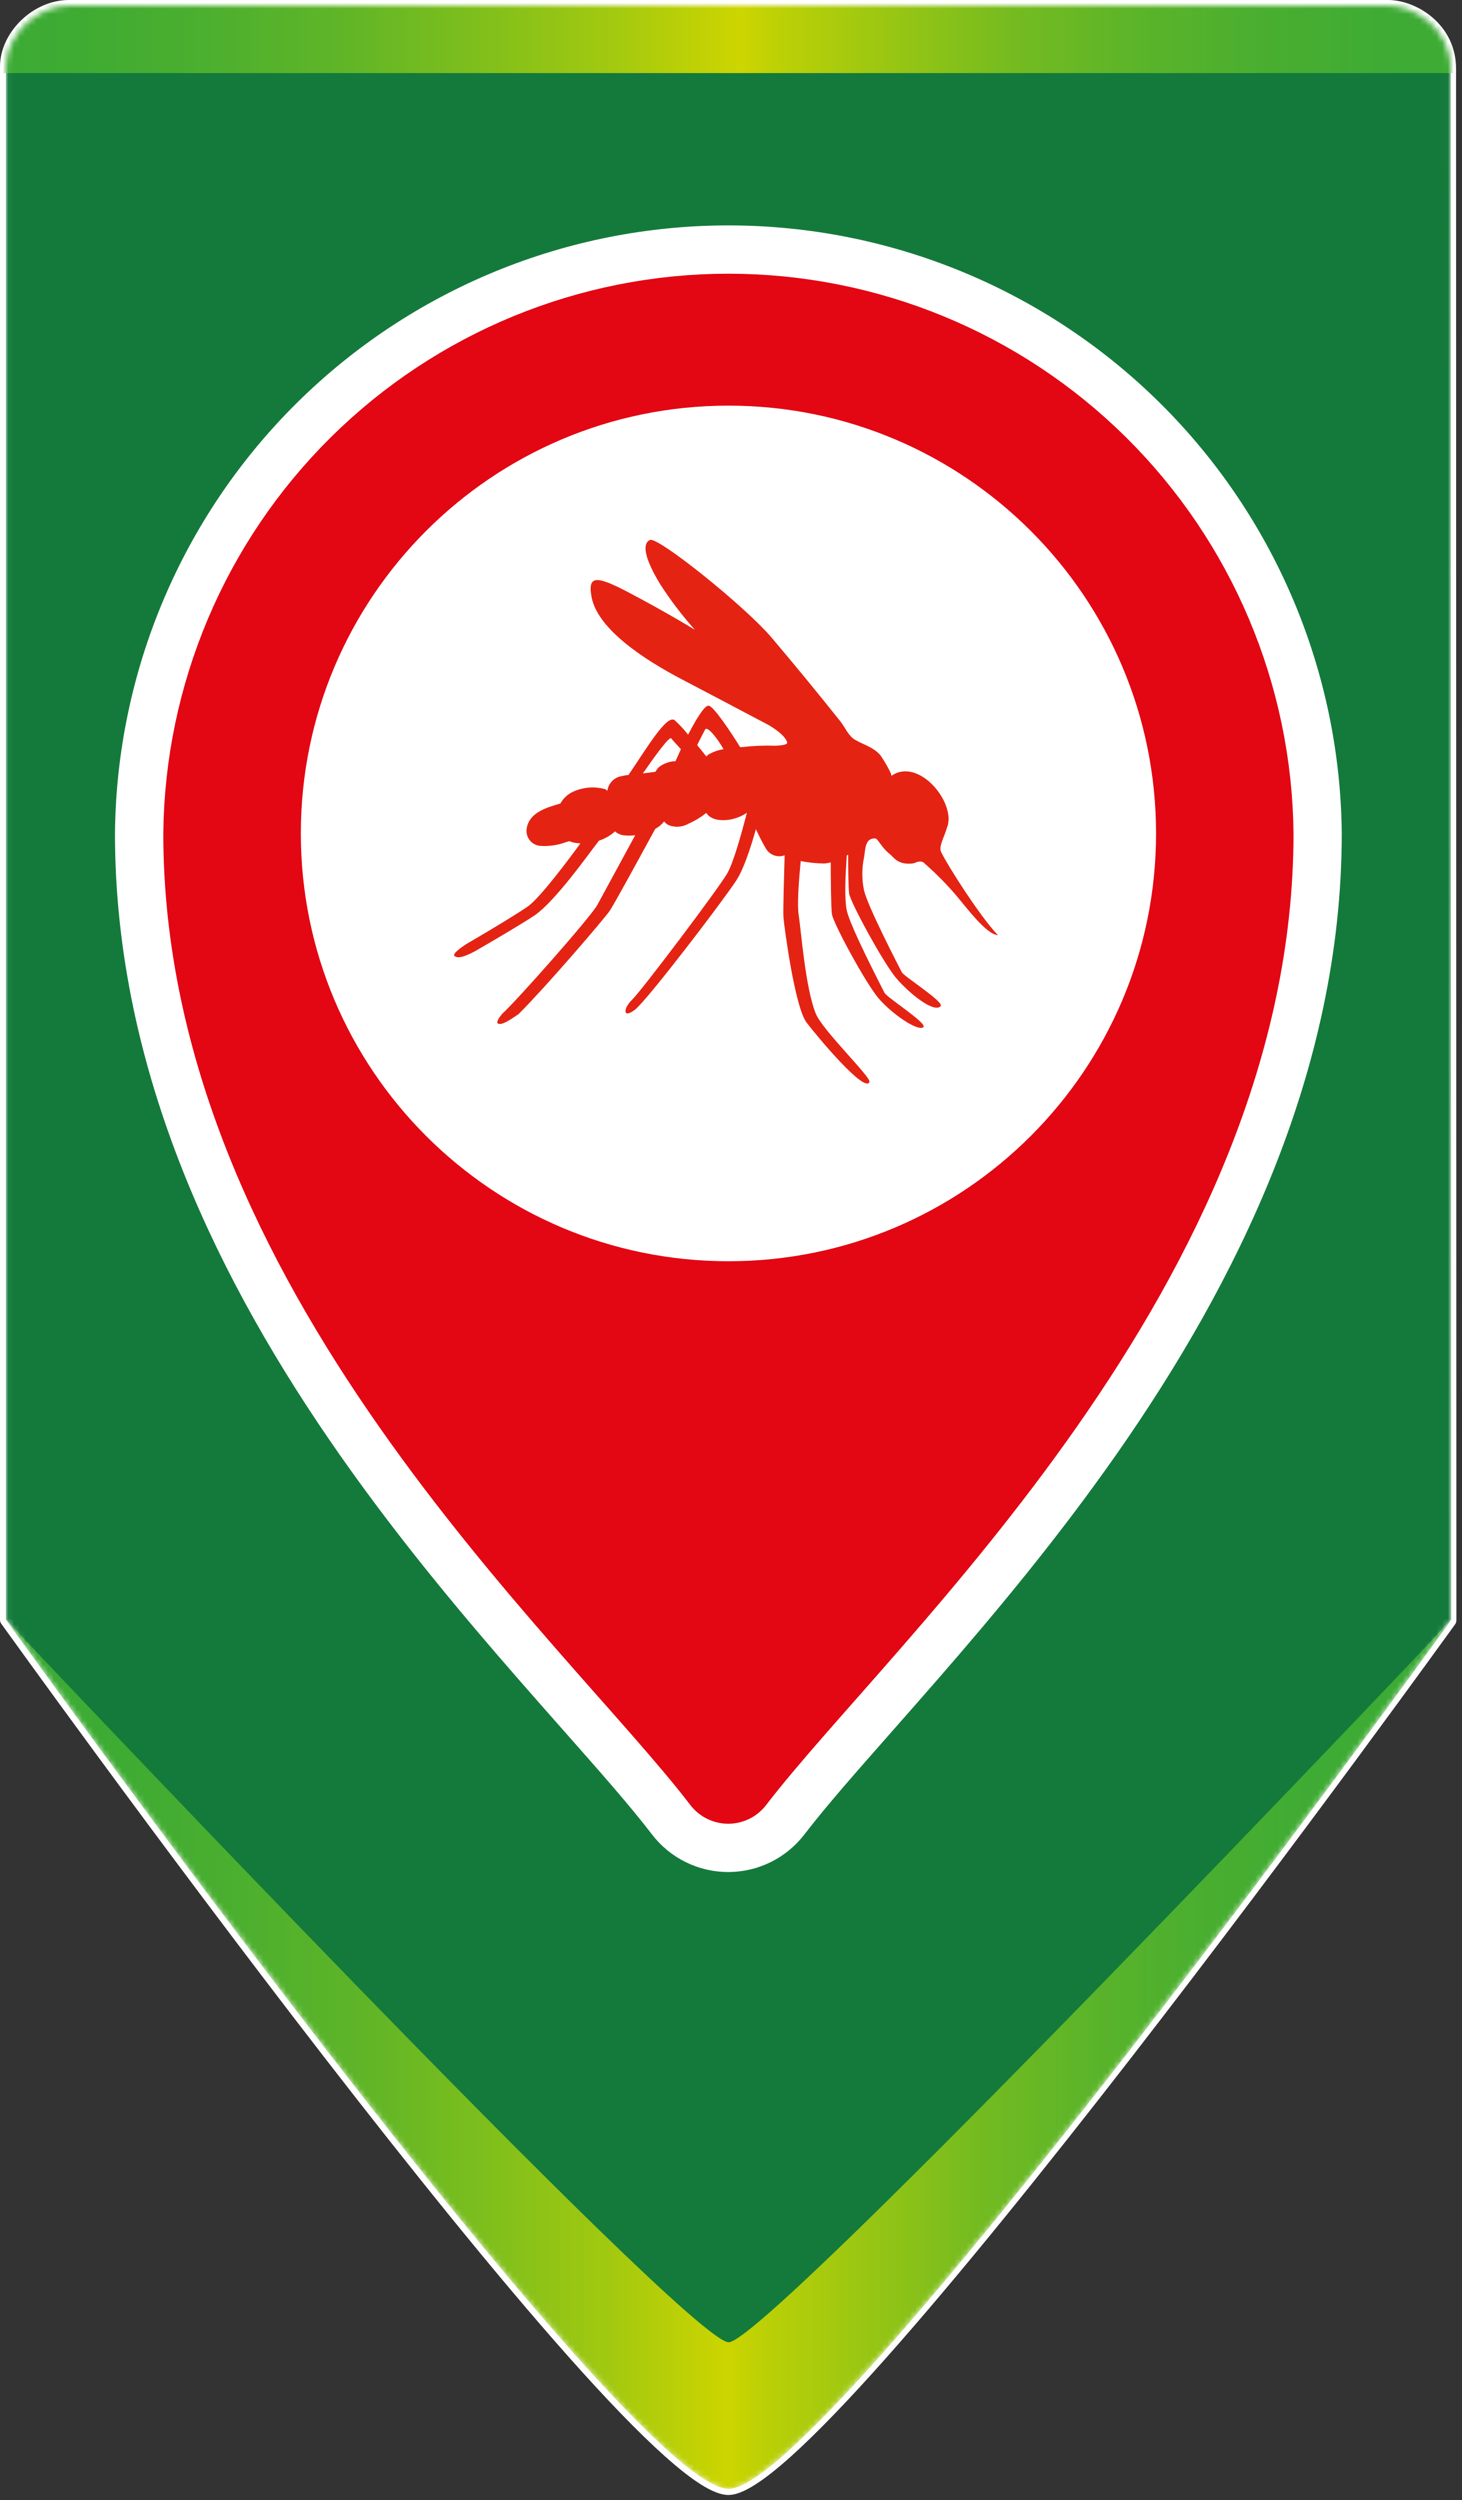
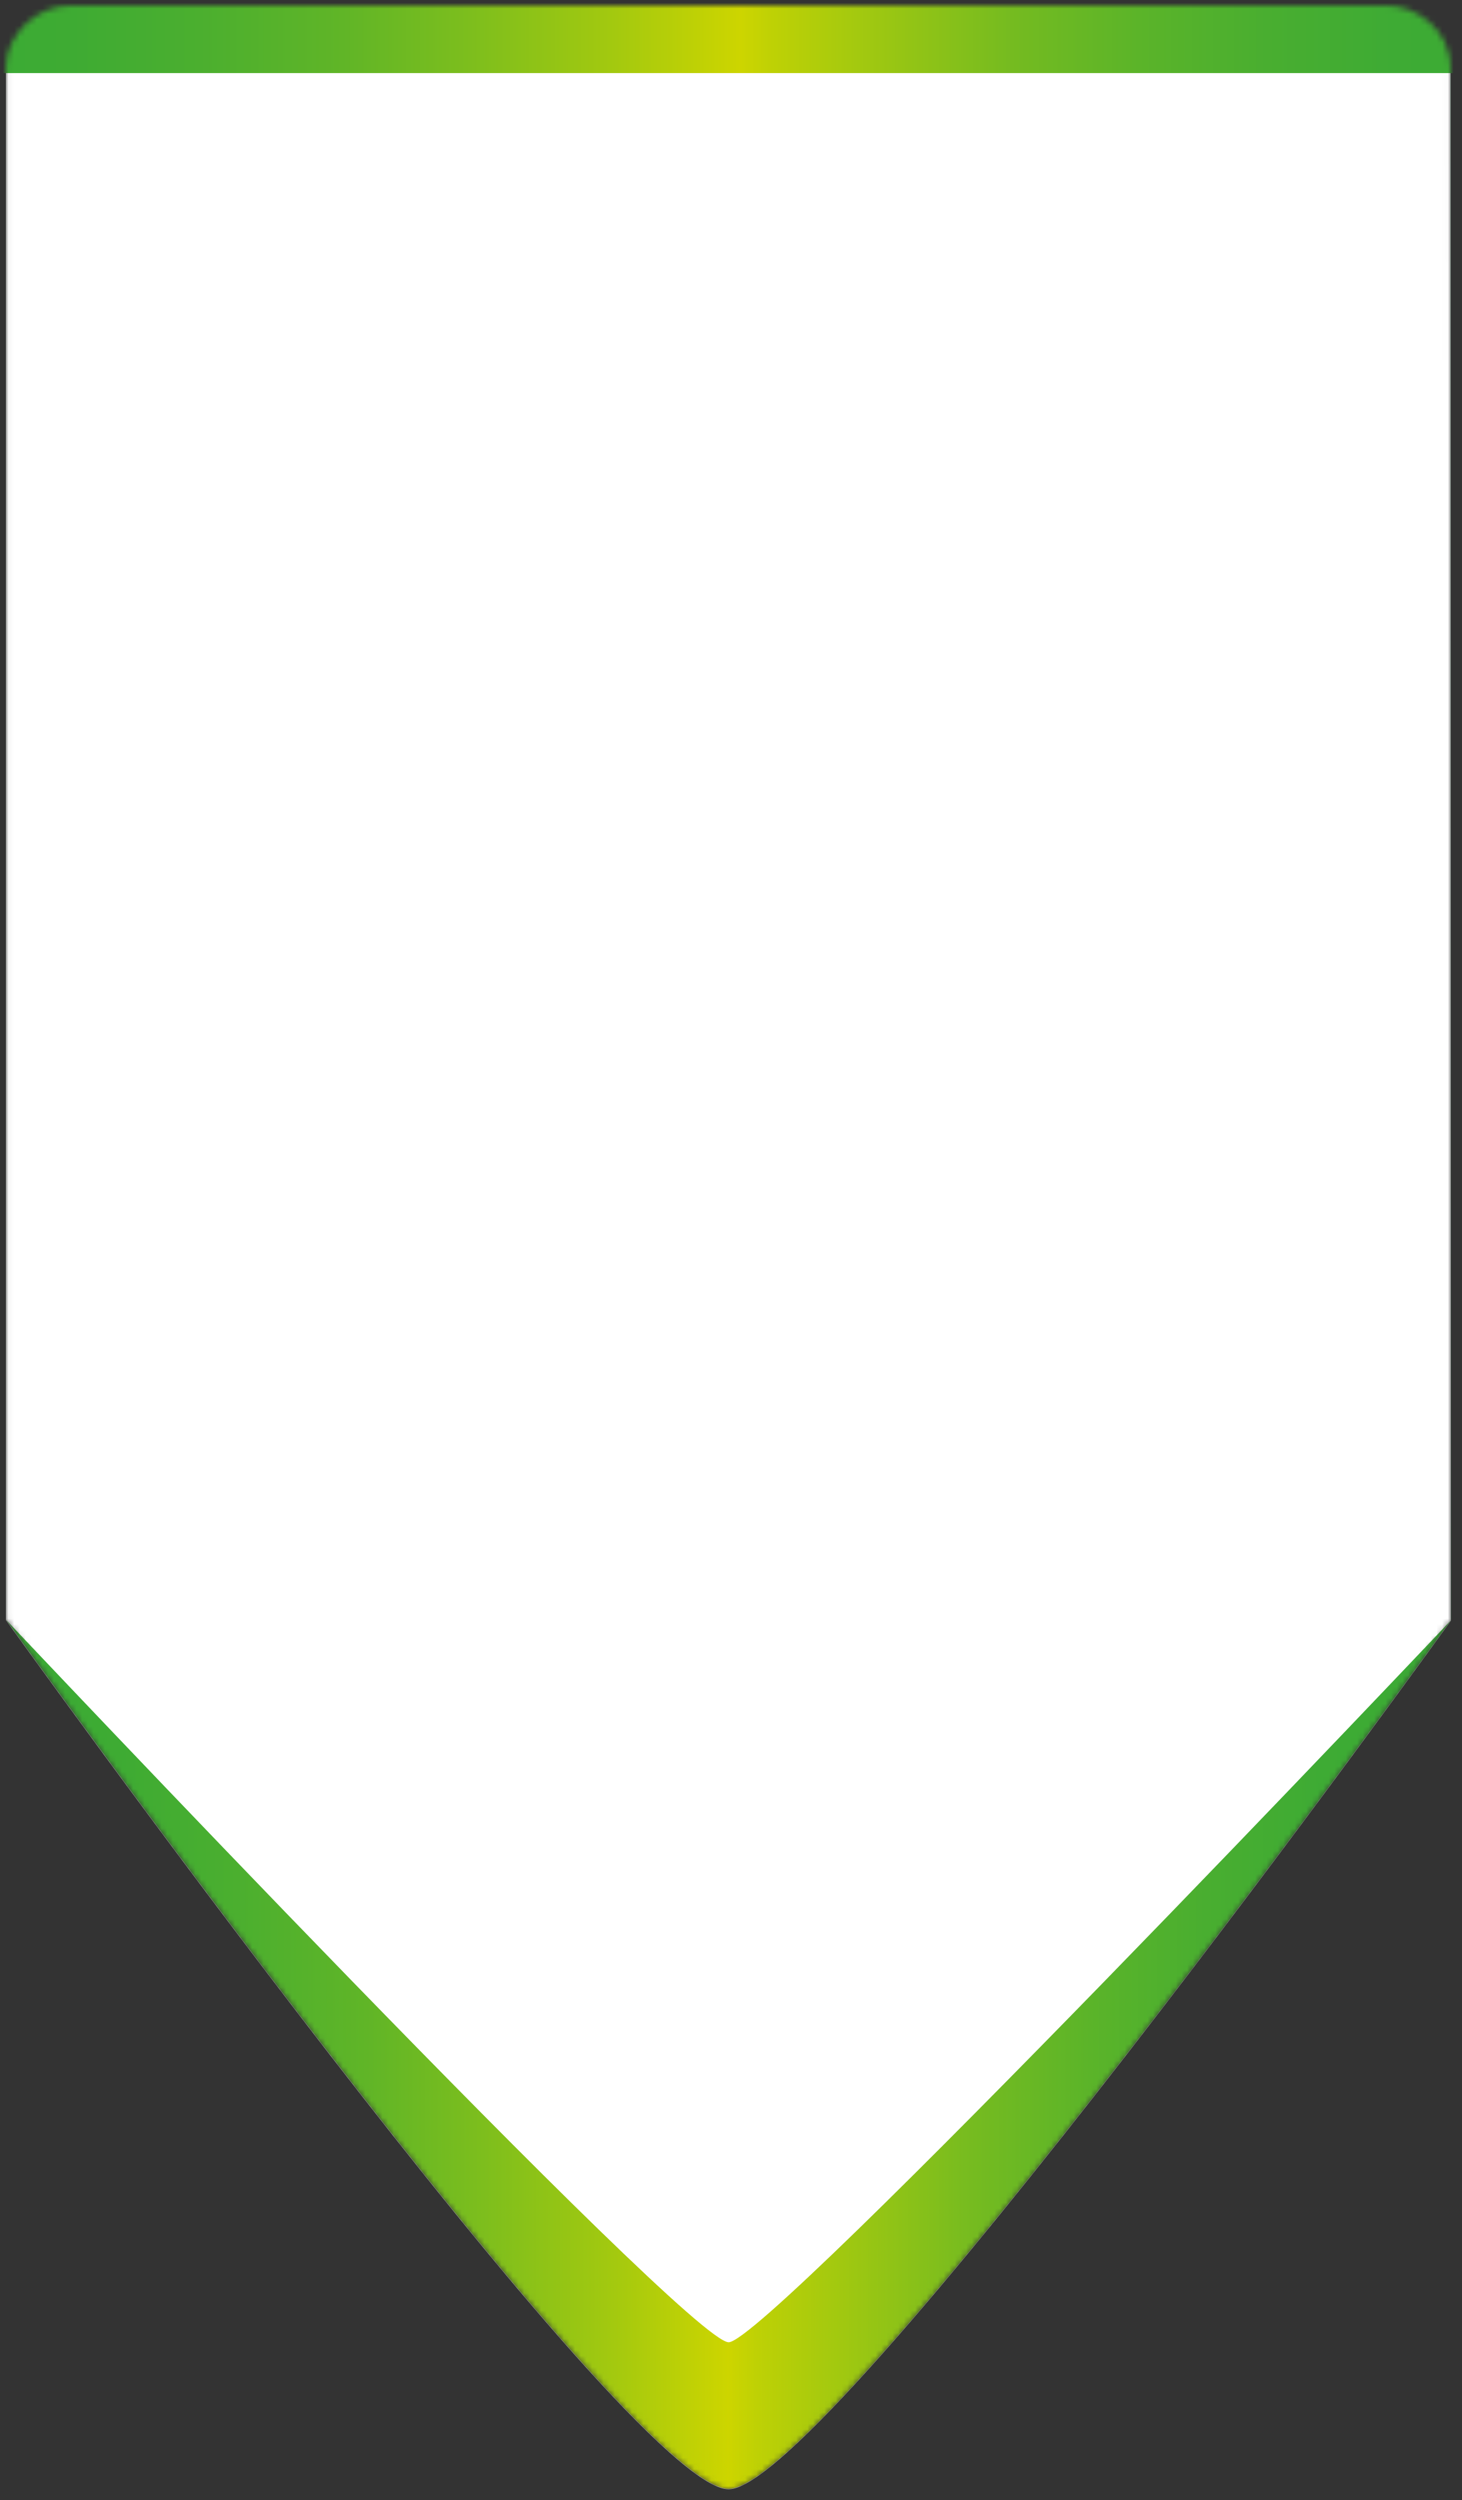
<svg xmlns="http://www.w3.org/2000/svg" width="258" height="441" viewBox="0 0 258 441" fill="none">
  <rect x="0" y="0" width="258" height="441" fill="#333333" stroke="none" />
-   <path d="M1 285.77C0.594 286.061 0.594 286.062 0.595 286.063L0.599 286.069L0.614 286.09L0.673 286.173L0.91 286.502C1.118 286.792 1.428 287.223 1.833 287.784C2.642 288.908 3.831 290.555 5.351 292.652C8.39 296.845 12.752 302.835 18.041 310.023C28.618 324.398 42.907 343.567 57.748 362.736C72.589 381.904 87.987 401.08 100.784 415.466C107.181 422.658 112.937 428.664 117.654 432.875C120.011 434.98 122.12 436.647 123.928 437.791C125.717 438.922 127.285 439.59 128.54 439.59C129.769 439.59 131.312 438.92 133.076 437.791C134.861 436.648 136.95 434.982 139.29 432.878C143.972 428.67 149.705 422.669 156.087 415.482C168.855 401.105 184.259 381.942 199.12 362.787C213.982 343.63 228.306 324.474 238.914 310.108C244.218 302.925 248.593 296.938 251.643 292.748C253.167 290.653 254.36 289.007 255.173 287.884C255.579 287.323 255.889 286.892 256.099 286.602L256.336 286.274L256.396 286.19L256.411 286.169L256.415 286.164C256.415 286.163 256.416 286.162 256.01 285.87L256.416 286.162C256.477 286.077 256.51 285.975 256.51 285.87L256.45 12.1C256.45 8.345 254.751 5.43 252.462 3.467C250.184 1.514 247.303 0.485 244.878 0.5H12.16C9.109 0.5 6.199 1.886 4.057 3.968C1.915 6.048 0.5 8.864 0.5 11.77V285.77C0.5 285.875 0.533 285.977 0.594 286.061L1 285.77Z" fill="white" stroke="white" stroke-linecap="round" stroke-linejoin="round" />
  <mask id="mask0_122_44025" style="mask-type:alpha" maskUnits="userSpaceOnUse" x="1" y="1" width="256" height="439">
    <path d="M255.989 12.1C255.989 4.92 249.509 0.97 244.919 1H12.199C6.399 1 1.039 6.28 1.039 11.77V285.77C1.039 285.77 110.909 439.09 128.579 439.09C145.779 439.09 256.049 285.87 256.049 285.87L255.989 12.1Z" fill="white" />
  </mask>
  <g mask="url(#mask0_122_44025)">
    <path d="M128.589 423.36L1.049 285.69V11.69C1.049 6.2 6.409 0.92 12.209 0.92H244.929C249.519 0.92 255.929 4.84 255.999 12.02L256.079 285.71L128.589 423.36Z" fill="#137A3B" />
-     <path d="M1.049 285.69C1.049 285.69 121.369 413.15 128.589 413.15C135.489 413.15 256.059 285.79 256.059 285.79C256.059 285.79 145.789 439.01 128.589 439.01C110.919 439.01 1.049 285.69 1.049 285.69Z" fill="url(#paint0_linear_122_44025)" />
    <path d="M271.159 -9.77H-9.711V12.89H271.159V-9.77Z" fill="url(#paint1_linear_122_44025)" />
    <path d="M255.989 12.1C255.989 4.92 249.509 0.97 244.919 1H12.199C6.399 1 1.039 6.28 1.039 11.77V285.77C1.039 285.77 110.909 439.09 128.579 439.09C145.779 439.09 256.049 285.87 256.049 285.87L255.989 12.1Z" fill="white" />
-     <path d="M128.589 423.36L1.049 285.69V11.69C1.049 6.2 6.409 0.92 12.209 0.92H244.929C249.519 0.92 255.929 4.84 255.999 12.02L256.079 285.71L128.589 423.36Z" fill="#137A3B" />
    <path d="M1.049 285.69C1.049 285.69 121.369 413.15 128.589 413.15C135.489 413.15 256.059 285.79 256.059 285.79C256.059 285.79 145.789 439.01 128.589 439.01C110.919 439.01 1.049 285.69 1.049 285.69Z" fill="url(#paint2_linear_122_44025)" />
    <path d="M271.159 -9.77H-9.711V12.89H271.159V-9.77Z" fill="url(#paint3_linear_122_44025)" />
    <path fill-rule="evenodd" clip-rule="evenodd" d="M52.374 71.082C72.643 51.015 100.012 39.759 128.534 39.759C157.056 39.759 184.425 51.015 204.694 71.082C224.963 91.149 236.493 118.404 236.779 146.925L236.779 146.968V147.01C236.779 189.214 218.01 226.5 197.108 256.402C186.62 271.405 175.459 284.739 165.613 296.054C162.694 299.409 159.927 302.547 157.338 305.483C151.028 312.639 145.776 318.595 141.957 323.569C140.376 325.631 138.342 327.303 136.011 328.454C133.677 329.608 131.108 330.207 128.504 330.207C125.9 330.207 123.331 329.607 120.997 328.454C118.662 327.301 116.625 325.626 115.044 323.559C111.197 318.533 105.876 312.513 99.47 305.267C96.954 302.42 94.27 299.384 91.443 296.144C81.606 284.875 70.449 271.593 59.961 256.622C39.054 226.778 20.289 189.493 20.289 147.01V146.968L20.29 146.925C20.575 118.404 32.105 91.149 52.374 71.082ZM128.534 56.799C104.502 56.799 81.441 66.283 64.362 83.192C47.294 100.09 37.581 123.037 37.329 147.053C37.342 184.483 53.912 218.288 73.917 246.846C83.889 261.081 94.587 273.833 104.281 284.939C106.84 287.872 109.363 290.726 111.795 293.477C118.359 300.902 124.27 307.589 128.504 313.11C132.694 307.663 138.523 301.053 145.002 293.705C147.509 290.862 150.113 287.908 152.758 284.869C162.46 273.719 173.164 260.912 183.142 246.639C203.165 217.996 219.726 184.192 219.739 147.053C219.487 123.038 209.774 100.09 192.705 83.192C175.627 66.283 152.566 56.799 128.534 56.799Z" fill="white" />
    <path d="M128.548 222.47C170.223 222.47 204.008 188.686 204.008 147.01C204.008 105.335 170.223 71.55 128.548 71.55C86.872 71.55 53.088 105.335 53.088 147.01C53.088 188.686 86.872 222.47 128.548 222.47Z" fill="white" />
    <path d="M167.219 145.74C167.431 144.953 167.451 144.127 167.279 143.33C166.419 139 161.199 134.08 157.279 136.87C157.559 136.67 155.589 133.44 155.279 133.12C154.069 131.77 152.409 131.37 150.889 130.49C149.709 129.8 149.109 128.25 148.259 127.19C144.259 122.17 140.206 117.237 136.099 112.39C131.449 106.94 116.099 94.61 114.699 95.24C113.299 95.87 113.699 98.46 116.529 103.09C118.349 105.913 120.388 108.588 122.629 111.09C119.349 109.09 115.959 107.2 112.869 105.53C105.809 101.71 103.549 100.88 104.399 105.33C105.609 111.77 116.099 117.64 120.749 120.05C123.859 121.67 131.219 125.56 135.749 127.95C137.389 128.95 138.679 130.04 138.909 130.95C139.019 131.35 137.959 131.49 136.909 131.54C134.872 131.472 132.833 131.555 130.809 131.79C130.746 131.8 130.682 131.8 130.619 131.79C129.129 129.4 125.919 124.47 125.019 124.47C124.299 124.47 122.849 126.85 121.429 129.59C120.708 128.667 119.908 127.807 119.039 127.02C117.619 126.02 114.109 132.02 110.909 136.69C110.407 136.749 109.91 136.84 109.419 136.96C108.837 137.11 108.312 137.431 107.915 137.882C107.517 138.333 107.264 138.894 107.189 139.49L106.839 139.21C104.885 138.657 102.795 138.842 100.969 139.73C100.091 140.171 99.369 140.868 98.899 141.73C96.529 142.42 93.399 143.28 92.949 146.12C92.889 146.47 92.9 146.827 92.981 147.172C93.062 147.517 93.212 147.842 93.42 148.129C93.629 148.415 93.894 148.656 94.197 148.839C94.501 149.021 94.838 149.141 95.189 149.19C96.752 149.324 98.326 149.113 99.799 148.57C100.039 148.51 100.259 148.44 100.489 148.36C100.803 148.518 101.141 148.623 101.489 148.67C101.8 148.722 102.114 148.752 102.429 148.76C100.239 151.76 95.569 158 93.319 159.76C92.079 160.68 87.319 163.61 82.229 166.56C81.139 167.28 79.779 168.29 80.229 168.65C80.939 169.15 82.169 168.65 83.819 167.79C88.469 165.11 92.769 162.53 94.329 161.47C97.999 158.98 103.989 150.47 105.329 148.77C105.457 148.617 105.577 148.456 105.689 148.29C106.475 148.034 107.216 147.66 107.889 147.18C108.112 147.024 108.32 146.847 108.509 146.65C108.906 146.991 109.385 147.222 109.899 147.32C110.629 147.422 111.369 147.422 112.099 147.32L105.409 159.62C104.189 161.83 91.079 176.62 88.649 178.8L88.589 178.86C87.949 179.65 87.519 180.36 87.889 180.55C88.549 180.89 89.999 179.92 91.519 178.87C96.319 174.09 106.519 162.22 107.619 160.63C108.299 159.63 112.209 152.48 115.619 146.22C115.879 146.06 116.129 145.9 116.359 145.74C116.664 145.486 116.945 145.205 117.199 144.9C117.42 145.168 117.692 145.389 117.999 145.55C118.567 145.77 119.176 145.861 119.783 145.816C120.391 145.771 120.98 145.592 121.509 145.29C122.632 144.799 123.685 144.16 124.639 143.39C125.479 144.71 127.359 144.81 128.809 144.57C129.88 144.379 130.901 143.97 131.809 143.37C130.809 147.21 129.419 152.18 128.329 154.07C126.679 156.9 113.189 174.77 111.549 176.34C109.909 177.91 109.899 179.81 112.099 178.06C114.299 176.31 127.549 158.97 129.969 155.25C131.219 153.32 132.439 149.64 133.399 146.25C133.935 147.449 134.536 148.617 135.199 149.75C135.534 150.283 136.041 150.684 136.636 150.888C137.231 151.092 137.878 151.086 138.469 150.87C138.389 153.62 138.159 160.62 138.259 161.87C138.399 163.49 140.259 177.65 142.339 180.37C144.419 183.09 152.639 192.88 153.429 190.85C153.779 190.02 145.159 181.78 143.949 178.76C142.119 174.2 141.379 164.25 140.949 161.39C140.649 159.68 140.949 155.64 141.299 151.88C142.643 152.149 144.009 152.293 145.379 152.31C145.792 152.296 146.203 152.229 146.599 152.11C146.599 154.66 146.649 159.98 146.799 161.2C146.999 162.8 152.799 173.49 155.069 176.13C157.339 178.77 161.929 181.98 162.949 181.19C163.739 180.53 156.479 175.93 156.089 175.12C155.429 173.8 150.029 163.41 149.429 160.59C148.989 158.52 149.189 154.38 149.429 150.9C149.503 150.847 149.584 150.804 149.669 150.77C149.669 153.4 149.729 156.65 149.839 157.57C150.049 159.17 155.909 169.87 158.119 172.49C160.329 175.11 164.789 178.76 165.989 177.49C166.729 176.77 159.529 172.25 159.139 171.49C158.479 170.19 153.069 159.8 152.459 156.97C152.079 155.11 152.079 153.191 152.459 151.33C152.729 150.11 152.529 147.76 154.459 147.9C154.899 147.9 155.579 149.5 156.909 150.55C157.749 151.19 158.319 152.55 160.909 152.32C161.479 152.32 162.069 151.72 162.909 152.08C164.917 153.821 166.799 155.702 168.539 157.71C170.539 160.04 173.989 164.79 176.109 164.96C172.939 161.64 167.409 152.96 166.109 150.35C165.579 149.29 166.599 147.85 167.199 145.71L167.219 145.74ZM119.199 134.27C118.103 134.296 117.047 134.686 116.199 135.38C115.994 135.609 115.816 135.861 115.669 136.13C114.939 136.23 114.199 136.34 113.449 136.42C115.759 133.09 118.139 129.85 118.449 130.24C118.759 130.63 119.339 131.24 120.159 132.15C119.829 132.89 119.499 133.62 119.189 134.3L119.199 134.27ZM121.819 133.99C121.815 133.967 121.815 133.943 121.819 133.92C121.825 133.934 121.833 133.946 121.843 133.956C121.853 133.967 121.865 133.975 121.879 133.98L121.819 133.99ZM125.289 132.92C125.051 133.057 124.835 133.229 124.649 133.43C124.209 132.87 123.649 132.18 123.029 131.43C123.739 130.01 124.269 128.95 124.439 128.67C124.799 128.04 126.439 129.98 127.689 132.15C126.844 132.271 126.028 132.542 125.279 132.95L125.289 132.92Z" fill="#E42313" />
-     <path d="M228.268 147.01C228.005 120.734 217.382 95.624 198.709 77.137C180.036 58.649 154.82 48.279 128.543 48.279C102.266 48.279 77.051 58.649 58.377 77.137C39.704 95.624 29.081 120.734 28.818 147.01C28.818 226.94 99.498 289.22 121.818 318.38C122.605 319.409 123.618 320.242 124.78 320.816C125.941 321.389 127.218 321.688 128.513 321.688C129.808 321.688 131.086 321.389 132.247 320.816C133.408 320.242 134.421 319.409 135.208 318.38C157.598 289.22 228.268 226.37 228.268 147.01Z" fill="#E30613" />
    <path d="M128.548 222.47C170.223 222.47 204.008 188.686 204.008 147.01C204.008 105.335 170.223 71.55 128.548 71.55C86.872 71.55 53.088 105.335 53.088 147.01C53.088 188.686 86.872 222.47 128.548 222.47Z" fill="white" />
-     <path d="M167.219 145.74C167.431 144.953 167.451 144.127 167.279 143.33C166.419 139 161.199 134.08 157.279 136.87C157.559 136.67 155.589 133.44 155.279 133.12C154.069 131.77 152.409 131.37 150.889 130.49C149.709 129.8 149.109 128.25 148.259 127.19C144.259 122.17 140.206 117.237 136.099 112.39C131.449 106.94 116.099 94.61 114.699 95.24C113.299 95.87 113.699 98.46 116.529 103.09C118.349 105.913 120.388 108.588 122.629 111.09C119.349 109.09 115.959 107.2 112.869 105.53C105.809 101.71 103.549 100.88 104.399 105.33C105.609 111.77 116.099 117.64 120.749 120.05C123.859 121.67 131.219 125.56 135.749 127.95C137.389 128.95 138.679 130.04 138.909 130.95C139.019 131.35 137.959 131.49 136.909 131.54C134.872 131.472 132.833 131.555 130.809 131.79C130.746 131.8 130.682 131.8 130.619 131.79C129.129 129.4 125.919 124.47 125.019 124.47C124.299 124.47 122.849 126.85 121.429 129.59C120.708 128.667 119.908 127.807 119.039 127.02C117.619 126.02 114.109 132.02 110.909 136.69C110.407 136.749 109.91 136.84 109.419 136.96C108.837 137.11 108.312 137.431 107.915 137.882C107.517 138.333 107.264 138.894 107.189 139.49L106.839 139.21C104.885 138.657 102.795 138.842 100.969 139.73C100.091 140.171 99.369 140.868 98.899 141.73C96.529 142.42 93.399 143.28 92.949 146.12C92.889 146.47 92.9 146.827 92.981 147.172C93.062 147.517 93.212 147.842 93.42 148.129C93.629 148.415 93.894 148.656 94.197 148.839C94.501 149.021 94.838 149.141 95.189 149.19C96.752 149.324 98.326 149.113 99.799 148.57C100.039 148.51 100.259 148.44 100.489 148.36C100.803 148.518 101.141 148.623 101.489 148.67C101.8 148.722 102.114 148.752 102.429 148.76C100.239 151.76 95.569 158 93.319 159.76C92.079 160.68 87.319 163.61 82.229 166.56C81.139 167.28 79.779 168.29 80.229 168.65C80.939 169.15 82.169 168.65 83.819 167.79C88.469 165.11 92.769 162.53 94.329 161.47C97.999 158.98 103.989 150.47 105.329 148.77C105.457 148.617 105.577 148.456 105.689 148.29C106.475 148.034 107.216 147.66 107.889 147.18C108.112 147.024 108.32 146.847 108.509 146.65C108.906 146.991 109.385 147.222 109.899 147.32C110.629 147.422 111.369 147.422 112.099 147.32L105.409 159.62C104.189 161.83 91.079 176.62 88.649 178.8L88.589 178.86C87.949 179.65 87.519 180.36 87.889 180.55C88.549 180.89 89.999 179.92 91.519 178.87C96.319 174.09 106.519 162.22 107.619 160.63C108.299 159.63 112.209 152.48 115.619 146.22C115.879 146.06 116.129 145.9 116.359 145.74C116.664 145.486 116.945 145.205 117.199 144.9C117.42 145.168 117.692 145.389 117.999 145.55C118.567 145.77 119.176 145.861 119.783 145.816C120.391 145.771 120.98 145.592 121.509 145.29C122.632 144.799 123.685 144.16 124.639 143.39C125.479 144.71 127.359 144.81 128.809 144.57C129.88 144.379 130.901 143.97 131.809 143.37C130.809 147.21 129.419 152.18 128.329 154.07C126.679 156.9 113.189 174.77 111.549 176.34C109.909 177.91 109.899 179.81 112.099 178.06C114.299 176.31 127.549 158.97 129.969 155.25C131.219 153.32 132.439 149.64 133.399 146.25C133.935 147.449 134.536 148.617 135.199 149.75C135.534 150.283 136.041 150.684 136.636 150.888C137.231 151.092 137.878 151.086 138.469 150.87C138.389 153.62 138.159 160.62 138.259 161.87C138.399 163.49 140.259 177.65 142.339 180.37C144.419 183.09 152.639 192.88 153.429 190.85C153.779 190.02 145.159 181.78 143.949 178.76C142.119 174.2 141.379 164.25 140.949 161.39C140.649 159.68 140.949 155.64 141.299 151.88C142.643 152.149 144.009 152.293 145.379 152.31C145.792 152.296 146.203 152.229 146.599 152.11C146.599 154.66 146.649 159.98 146.799 161.2C146.999 162.8 152.799 173.49 155.069 176.13C157.339 178.77 161.929 181.98 162.949 181.19C163.739 180.53 156.479 175.93 156.089 175.12C155.429 173.8 150.029 163.41 149.429 160.59C148.989 158.52 149.189 154.38 149.429 150.9C149.503 150.847 149.584 150.804 149.669 150.77C149.669 153.4 149.729 156.65 149.839 157.57C150.049 159.17 155.909 169.87 158.119 172.49C160.329 175.11 164.789 178.76 165.989 177.49C166.729 176.77 159.529 172.25 159.139 171.49C158.479 170.19 153.069 159.8 152.459 156.97C152.079 155.11 152.079 153.191 152.459 151.33C152.729 150.11 152.529 147.76 154.459 147.9C154.899 147.9 155.579 149.5 156.909 150.55C157.749 151.19 158.319 152.55 160.909 152.32C161.479 152.32 162.069 151.72 162.909 152.08C164.917 153.821 166.799 155.702 168.539 157.71C170.539 160.04 173.989 164.79 176.109 164.96C172.939 161.64 167.409 152.96 166.109 150.35C165.579 149.29 166.599 147.85 167.199 145.71L167.219 145.74ZM119.199 134.27C118.103 134.296 117.047 134.686 116.199 135.38C115.994 135.609 115.816 135.861 115.669 136.13C114.939 136.23 114.199 136.34 113.449 136.42C115.759 133.09 118.139 129.85 118.449 130.24C118.759 130.63 119.339 131.24 120.159 132.15C119.829 132.89 119.499 133.62 119.189 134.3L119.199 134.27ZM121.819 133.99C121.815 133.967 121.815 133.943 121.819 133.92C121.825 133.934 121.833 133.946 121.843 133.956C121.853 133.967 121.865 133.975 121.879 133.98L121.819 133.99ZM125.289 132.92C125.051 133.057 124.835 133.229 124.649 133.43C124.209 132.87 123.649 132.18 123.029 131.43C123.739 130.01 124.269 128.95 124.439 128.67C124.799 128.04 126.439 129.98 127.689 132.15C126.844 132.271 126.028 132.542 125.279 132.95L125.289 132.92Z" fill="#E42313" />
  </g>
  <defs>
    <linearGradient id="paint0_linear_122_44025" x1="1.049" y1="362.35" x2="256.059" y2="362.35" gradientUnits="userSpaceOnUse">
      <stop stop-color="#3AAA35" />
      <stop offset="0.08" stop-color="#3EAB33" />
      <stop offset="0.16" stop-color="#4BAF2F" />
      <stop offset="0.25" stop-color="#60B527" />
      <stop offset="0.33" stop-color="#7DBE1D" />
      <stop offset="0.42" stop-color="#A3C90F" />
      <stop offset="0.5" stop-color="#CDD500" />
      <stop offset="0.52" stop-color="#BED105" />
      <stop offset="0.6" stop-color="#96C514" />
      <stop offset="0.67" stop-color="#75BB20" />
      <stop offset="0.75" stop-color="#5BB429" />
      <stop offset="0.83" stop-color="#49AE30" />
      <stop offset="0.91" stop-color="#3EAB34" />
      <stop offset="1" stop-color="#3AAA35" />
    </linearGradient>
    <linearGradient id="paint1_linear_122_44025" x1="-9.711" y1="1.57" x2="271.159" y2="1.57" gradientUnits="userSpaceOnUse">
      <stop stop-color="#3AAA35" />
      <stop offset="0.08" stop-color="#3EAB33" />
      <stop offset="0.16" stop-color="#4BAF2F" />
      <stop offset="0.25" stop-color="#60B527" />
      <stop offset="0.33" stop-color="#7DBE1D" />
      <stop offset="0.42" stop-color="#A3C90F" />
      <stop offset="0.5" stop-color="#CDD500" />
      <stop offset="0.52" stop-color="#BED105" />
      <stop offset="0.6" stop-color="#96C514" />
      <stop offset="0.67" stop-color="#75BB20" />
      <stop offset="0.75" stop-color="#5BB429" />
      <stop offset="0.83" stop-color="#49AE30" />
      <stop offset="0.91" stop-color="#3EAB34" />
      <stop offset="1" stop-color="#3AAA35" />
    </linearGradient>
    <linearGradient id="paint2_linear_122_44025" x1="1.049" y1="362.35" x2="256.059" y2="362.35" gradientUnits="userSpaceOnUse">
      <stop stop-color="#3AAA35" />
      <stop offset="0.08" stop-color="#3EAB33" />
      <stop offset="0.16" stop-color="#4BAF2F" />
      <stop offset="0.25" stop-color="#60B527" />
      <stop offset="0.33" stop-color="#7DBE1D" />
      <stop offset="0.42" stop-color="#A3C90F" />
      <stop offset="0.5" stop-color="#CDD500" />
      <stop offset="0.52" stop-color="#BED105" />
      <stop offset="0.6" stop-color="#96C514" />
      <stop offset="0.67" stop-color="#75BB20" />
      <stop offset="0.75" stop-color="#5BB429" />
      <stop offset="0.83" stop-color="#49AE30" />
      <stop offset="0.91" stop-color="#3EAB34" />
      <stop offset="1" stop-color="#3AAA35" />
    </linearGradient>
    <linearGradient id="paint3_linear_122_44025" x1="-9.711" y1="1.57" x2="271.159" y2="1.57" gradientUnits="userSpaceOnUse">
      <stop stop-color="#3AAA35" />
      <stop offset="0.08" stop-color="#3EAB33" />
      <stop offset="0.16" stop-color="#4BAF2F" />
      <stop offset="0.25" stop-color="#60B527" />
      <stop offset="0.33" stop-color="#7DBE1D" />
      <stop offset="0.42" stop-color="#A3C90F" />
      <stop offset="0.5" stop-color="#CDD500" />
      <stop offset="0.52" stop-color="#BED105" />
      <stop offset="0.6" stop-color="#96C514" />
      <stop offset="0.67" stop-color="#75BB20" />
      <stop offset="0.75" stop-color="#5BB429" />
      <stop offset="0.83" stop-color="#49AE30" />
      <stop offset="0.91" stop-color="#3EAB34" />
      <stop offset="1" stop-color="#3AAA35" />
    </linearGradient>
  </defs>
</svg>